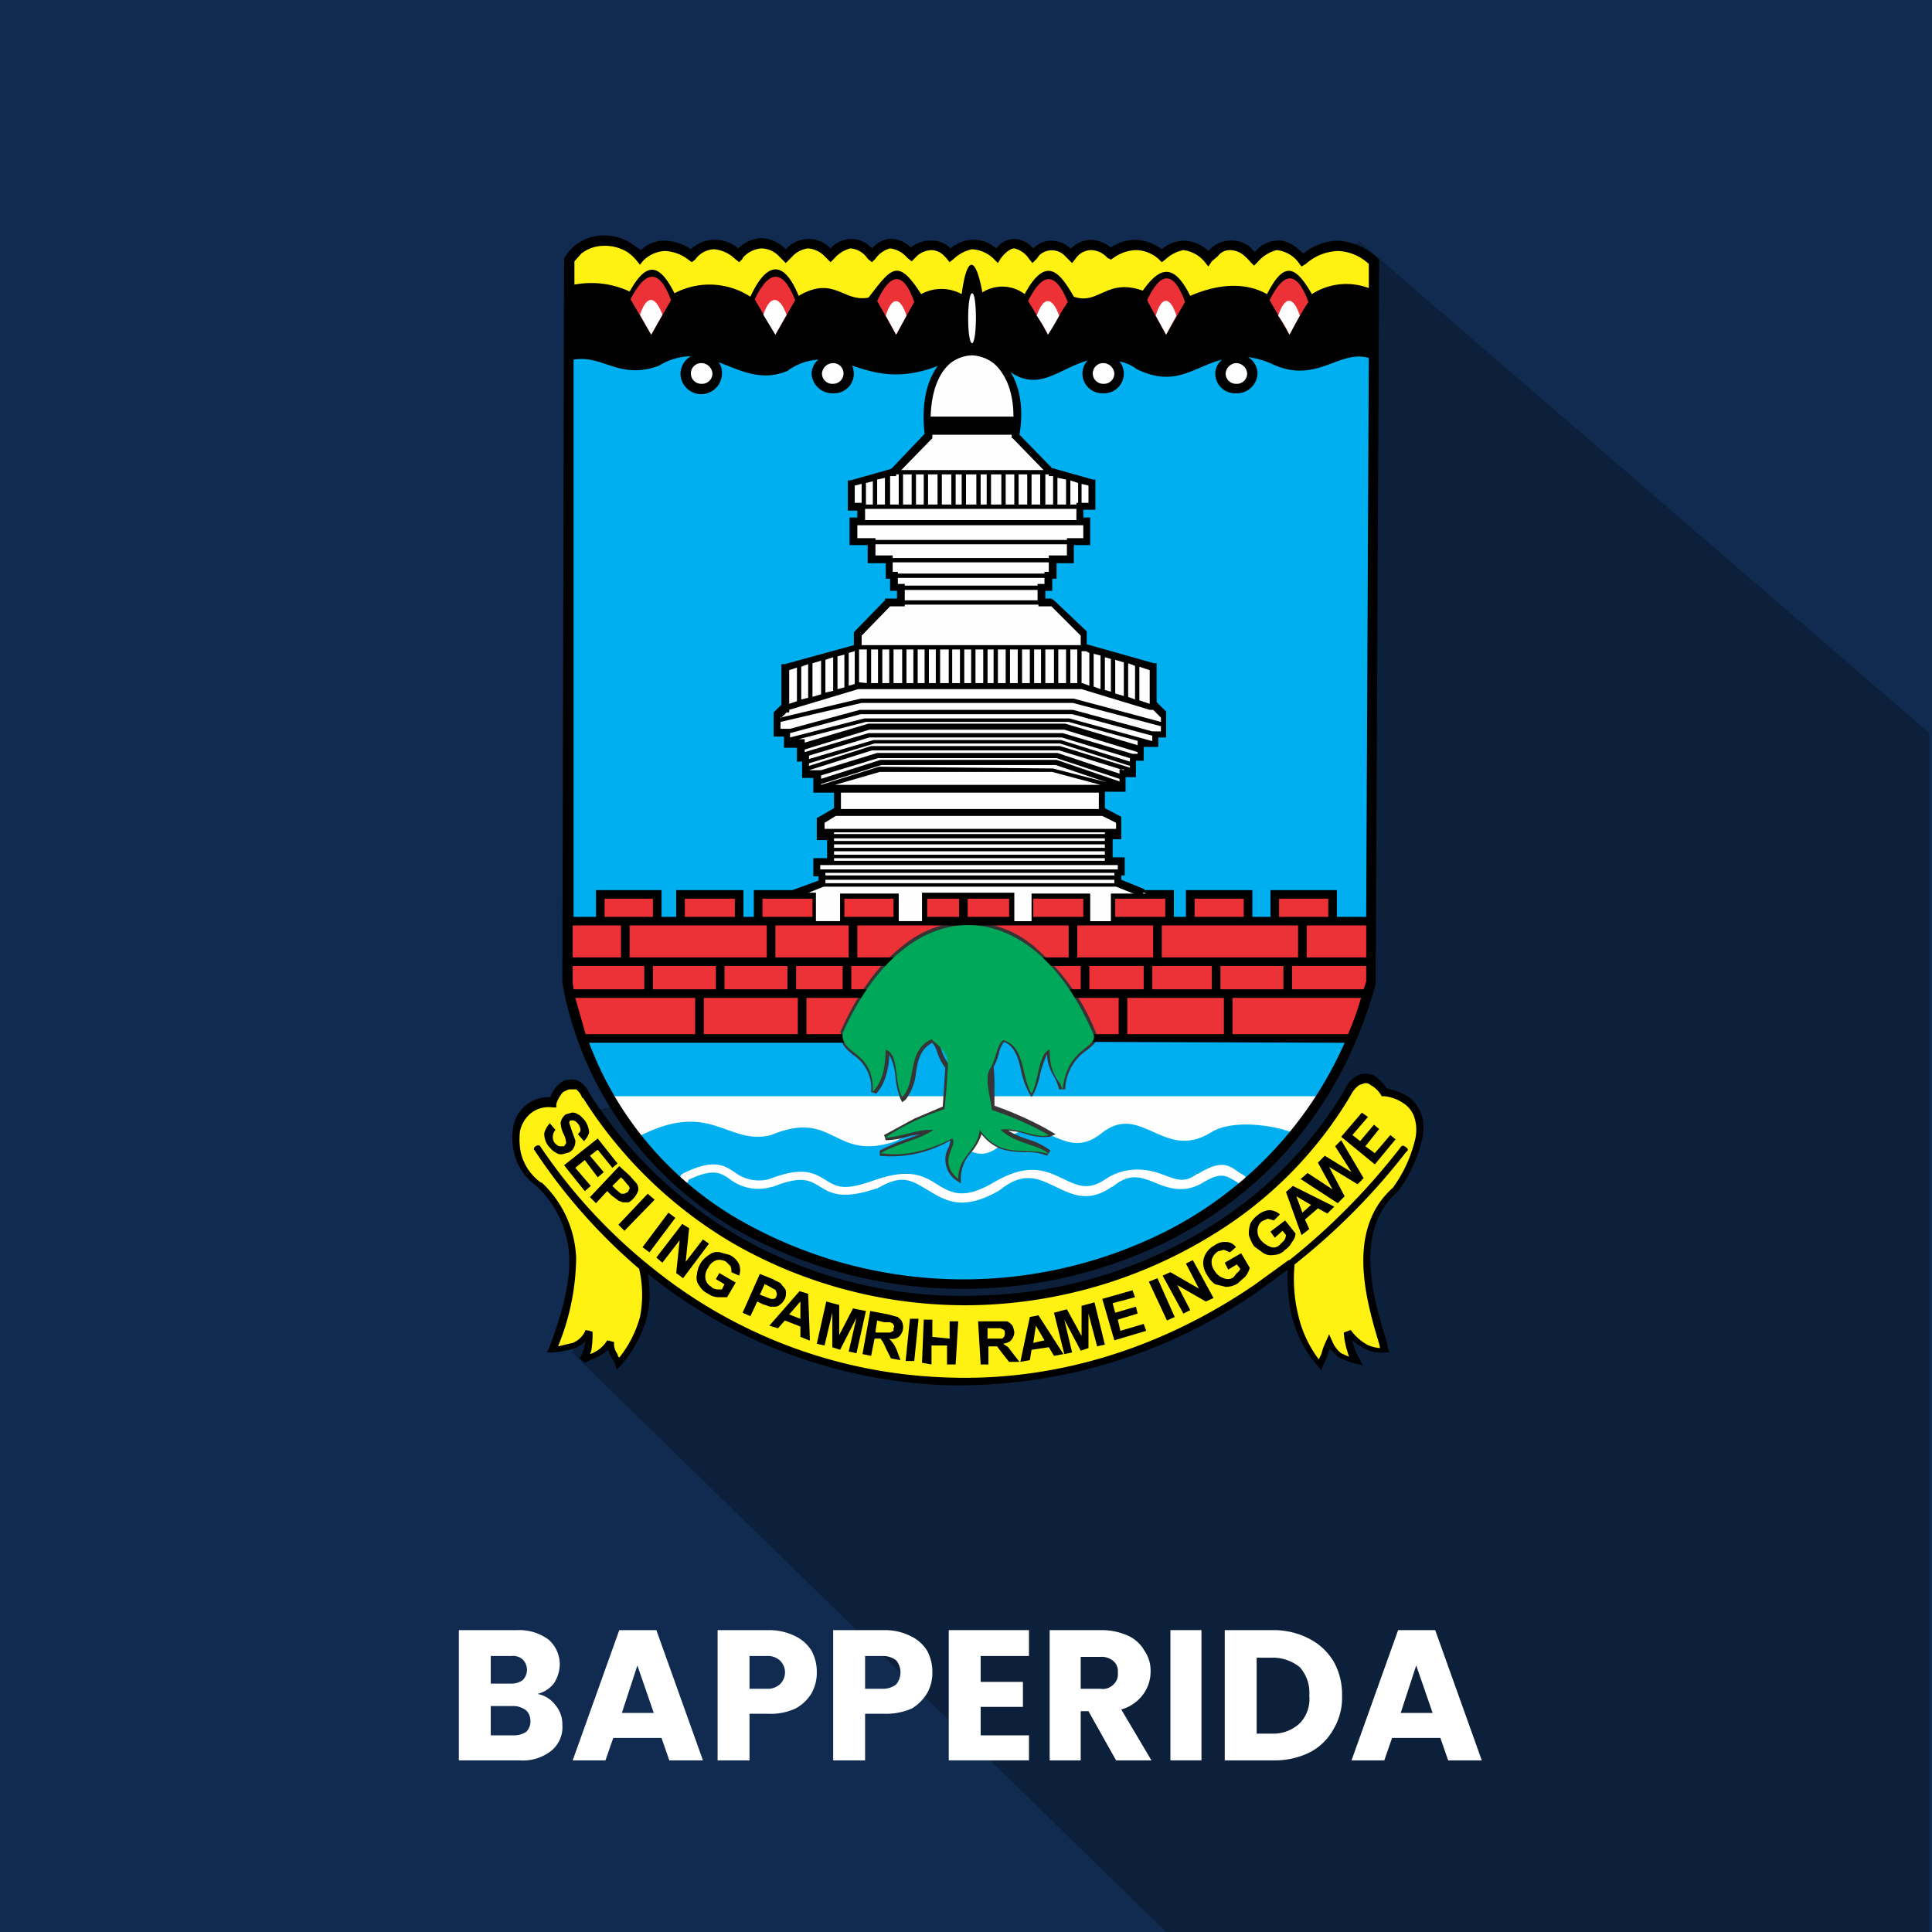
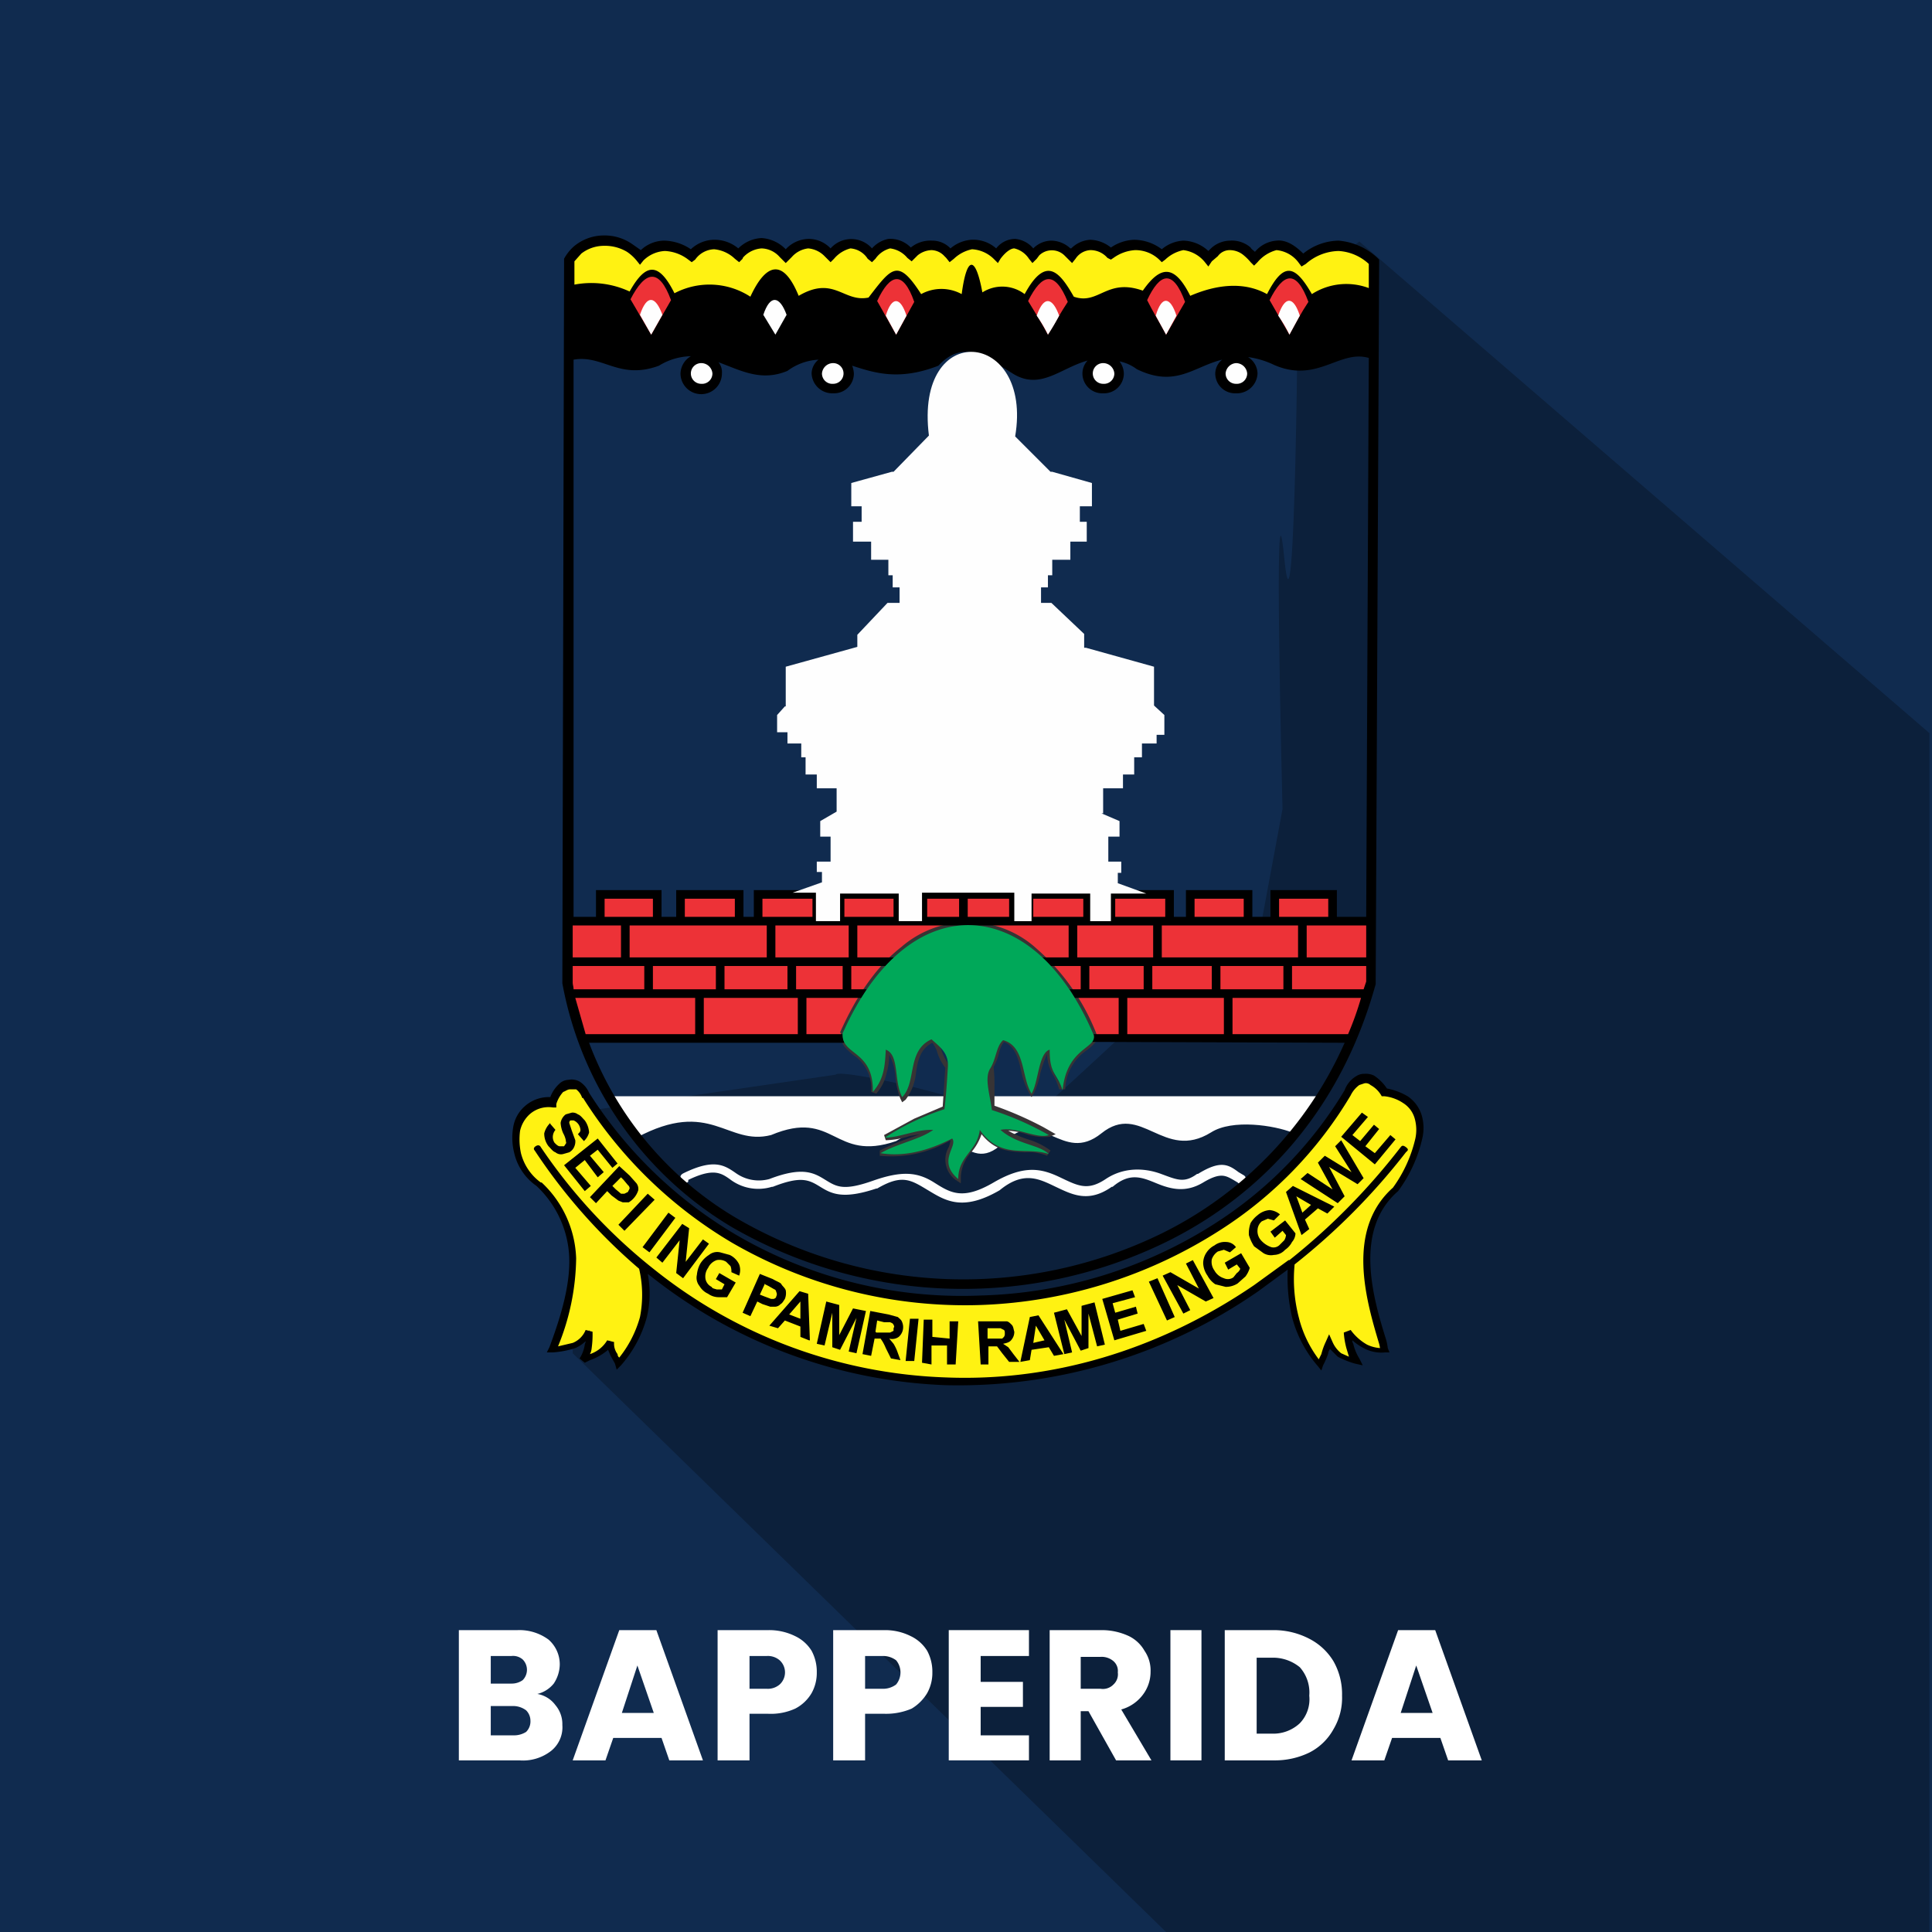
<svg xmlns="http://www.w3.org/2000/svg" id="Layer_1" data-name="Layer 1" viewBox="0 0 224 224">
  <defs>
    <style>.cls-1{fill:#102b4f;}.cls-2{fill-opacity:0.26;}.cls-2,.cls-3,.cls-4,.cls-5,.cls-6,.cls-7,.cls-8,.cls-9{fill-rule:evenodd;}.cls-3{fill:#00afef;}.cls-4{fill:#ed3237;}.cls-5{fill:#fefefe;}.cls-6{fill:#fff212;}.cls-7{fill:#373435;}.cls-9{fill:#00a859;}.cls-10{fill:#fff;}</style>
  </defs>
  <g id="Fix">
    <rect class="cls-1" width="224" height="224" />
  </g>
  <path class="cls-2" d="M157.6,28l66.1,57V224H135.2L66.4,156.9l.3-27.9,30.2-4.4c.3-.9,22,3.9,20.5,6.4S133,117.3,133,117.3l12-3.6,3.7-19.9s-1.1-42.4.2-29.1,1.6-32.1,1.6-32.1v1.2l7.1-5.8Z" />
-   <path class="cls-3" d="M66,40.3l-.2,73.6c8.1,44.7,79.8,48.6,93.2,0l.3-73.6Z" />
  <path class="cls-4" d="M147.7,103.6h6.8v3.2H159a26.5,26.5,0,0,1-2.3,13.6l-89.2-.2a31.5,31.5,0,0,1-1.7-13.4h3.8v-3.1h6.7v3.1h2.5v-3.2h6.8v3.2h2.3v-3.2h6.8v3.2h2.7v-3.2h6.7v3.2h2.8v-3.2h10.5v3.2h2.1v-3.2h6.9v3.2h2.4v-3.2h6.8v3.2H138v-3.2h6.8v3.2h2.9Z" />
  <path class="cls-5" d="M70.6,127.1h82.6l-3.4,4.2c-2-.8-6.9-1.6-9.4,0-5.5,3.4-8.1-3.6-12.7.1s-6.9-3.3-11.4,1.1-5.9-4.4-12.4-.2c-7.3,2.5-7.1-3.8-14.5-.7-5.1,1.3-7-4.3-15.6.3Z" />
  <path class="cls-6" d="M159.3,30.4c-2.8-2.5-5.7-2.4-8.3-.3-2.3-2.5-3.8-1.9-5.6-.1-1.8-2.1-3.7-2-5.3,0-2.1-2.3-3.8-1.7-5.4-.3a4.3,4.3,0,0,0-5.9-.3c-1.5-1.3-3.1-1.5-4.6.2-1.5-1.6-3.1-1.7-4.5,0-1.4-1.7-2.7-1.8-4.1,0-2.2-1.9-3.8-1.5-5.4,0a3,3,0,0,0-4.6-.1c-2-1.9-3.2-1.4-4.5.1-1.8-2-3.4-1.6-4.8,0-1.8-1.9-3.5-1.7-5.2.1-1.8-1.9-3.7-2.1-5.5-.1-2-1.7-3.9-1.7-5.5.1-2.2-1.7-4.2-1.5-5.9.1a5.1,5.1,0,0,0-8.2.4v5.6h93.3Z" />
  <path class="cls-5" d="M79.8,137c-.2.2-.5.3-.8-.2s.1-.7.3-.8c3.5-1.7,4.7-.9,6,0a4.6,4.6,0,0,0,3.9.7c3.9-1.5,5.2-.7,6.5.1s2.1,1.3,5.5.1,5.2-1,7.1.2,3.3,2.1,6.9,0,5.6-1.6,7.7-.6,3.2,1.6,5.3.2,4.5-1.3,6.4-.6,2.7,1.1,4.2,0h.1c2.6-1.6,3.5-1.1,4.7-.2l.5.3c.2.1.5.3.2.8s-.6.3-.8.1l-.5-.3c-.9-.5-1.5-.9-3.5.3s-3.7.8-5.4.1-3.1-1.3-5.1.4h-.1c-2.7,1.9-4.6.9-6.5,0s-3.7-1.9-6.5.4h0c-4.3,2.5-6.3,1.2-8.3,0s-3-1.9-5.9-.2h-.1c-3.9,1.3-5.2.6-6.5-.2s-2.2-1.3-5.5,0h-.1a5.4,5.4,0,0,1-4.9-.9c-1-.7-1.9-1.3-4.8.1Zm9.8.8Zm0,0Z" />
  <path class="cls-7" d="M97.4,119.7c2-4.5,4.4-7.8,7.1-9.9a11.8,11.8,0,0,1,15.7.2,25.4,25.4,0,0,1,6.9,9.8h0c.3.9-.3,1.3-1,1.9a5.7,5.7,0,0,0-2.6,4.6h-.7a7.7,7.7,0,0,0-.6-1.5,5,5,0,0,1-.8-2.6,14.9,14.9,0,0,0-.8,2.3,9.5,9.5,0,0,1-.7,2.2l-.3.5-.3-.5a9.2,9.2,0,0,1-.9-2.5c-.3-1.4-.7-2.9-2-3.4a3.5,3.5,0,0,0-.6,1.4,6.7,6.7,0,0,1-.6,1.5,19.3,19.3,0,0,1,.1,2.4v2.1a41.1,41.1,0,0,1,5.7,2.5l.7.4.7.4-.7.3a6.6,6.6,0,0,1-2.7-.3,7.8,7.8,0,0,0-2.1-.4,11.9,11.9,0,0,0,2.6,1.1,8.2,8.2,0,0,1,2.3,1.2l-.4.6a5.7,5.7,0,0,0-2.6-.4c-1.7-.1-3.4-.1-5-2.1a6.1,6.1,0,0,1-1.2,2.1,4.5,4.5,0,0,0-1.2,2.9v.7l-.6-.4a2.9,2.9,0,0,1-.8-3.8,3.1,3.1,0,0,0,.2-.8A13.5,13.5,0,0,1,102,134v-.6a27.1,27.1,0,0,1,3-1.3l1.7-.6-1.2.2a9.7,9.7,0,0,1-2.8.5l-.2-.6,3.5-1.9h0l3.3-1.4.3-4.5a5.6,5.6,0,0,1-.9-1.7,3.4,3.4,0,0,0-.6-1.2c-1.4.7-1.7,2.1-1.9,3.5a6.1,6.1,0,0,1-1.2,3.1l-.4.3-.2-.4a9.4,9.4,0,0,1-.6-2.8,6.3,6.3,0,0,0-.7-2.3,7.6,7.6,0,0,1-.3,2.1,5.4,5.4,0,0,1-1.2,2.4l-.6-.2a4.6,4.6,0,0,0-2.1-4.3c-.8-.7-1.5-1.2-1.4-2.5Zm7.5-9.4a26.7,26.7,0,0,0-6.9,9.6c0,.9.6,1.3,1.2,1.9a4.7,4.7,0,0,1,2.3,3.8,3.5,3.5,0,0,0,.6-1.4,10.1,10.1,0,0,0,.3-2.5v-.5l.5.2c1.1.4,1.2,1.7,1.4,3.1a15.5,15.5,0,0,0,.4,2.1,5.6,5.6,0,0,0,.7-2.3c.3-1.6.7-3.3,2.5-4.1h.3a3.8,3.8,0,0,1,1,1.7,5.3,5.3,0,0,0,.9,1.6v.2l-.3,4.9v.2h-.3a24.4,24.4,0,0,0-3.4,1.4h0l-2,1,1-.2a15.7,15.7,0,0,1,3-.5l.2.6a10,10,0,0,1-3.3,1.5l-1.9.8a14.6,14.6,0,0,0,7.1-1.8h.2l.2.2c.4.4.2,1-.1,1.6a2.5,2.5,0,0,0,.2,2.6,5.8,5.8,0,0,1,1.3-2.6,5.8,5.8,0,0,0,1.2-2.5h.6c1.5,2.2,3.3,2.3,5,2.3h.7l-.4-.2a9.8,9.8,0,0,1-3.5-1.8l-.5-.4.7-.2a11.7,11.7,0,0,1,3.2.4l1.1.3a25,25,0,0,0-5.3-2.3h-.2v-.2a20.9,20.9,0,0,1-.1-2.4,19.3,19.3,0,0,0-.1-2.4v-.2a6.6,6.6,0,0,0,.5-1.5,3.5,3.5,0,0,1,1-1.8h.3c1.8.5,2.2,2.2,2.7,3.9a7.8,7.8,0,0,0,.5,1.8,15.5,15.5,0,0,0,.4-1.5c.3-1.4.7-2.8,1.7-3.1h.4v.4a4.3,4.3,0,0,0,.6,3l.3.5a6.4,6.4,0,0,1,2.7-4c.5-.4.9-.7.8-1.1a25.1,25.1,0,0,0-6.7-9.6,12,12,0,0,0-7.4-2.9A12.6,12.6,0,0,0,104.9,110.3Z" />
  <path class="cls-6" d="M149.7,146.3c-24,19-54.1,17.8-75.2.3.9,4.5.3,7.7-2.8,11.4-.4-1.1-.9-1.3-1-2.6-.6,1.2-1.2,1.3-3.1,2.3a5.4,5.4,0,0,0,.7-3.5c-.8,1.8-2.5,2-4.2,2.2,3-8.1,3.6-13.9-1.6-19.2-3.5-2.1-4.2-9.7,1.6-9.6.5-2.1,2.9-2.9,3.8-.7,22.2,34.1,70.8,29.4,88.3-.3,1.2-2.3,2.9-2.3,4.3,0,5.4.9,5.1,5.6,1.3,11.3-5.7,5-2.6,13.9-1.3,18.6-1.6.3-3-.6-4.3-2.1a8.1,8.1,0,0,0,1,3.5c-1.6-.5-2.5-.9-3.1-2.3-.4,1-.6,1.8-1,2.7C150.8,155.7,149.2,151.6,149.7,146.3Z" />
  <path class="cls-8" d="M62,133.4c-.1-.1-.2-.3.1-.5s.5-.1.6.1A62.8,62.8,0,0,0,76,147.3a57.2,57.2,0,0,0,33.6,12.4c12.1.5,24.5-3,35.8-10.7l4-2.9h.1a76.4,76.4,0,0,0,12.9-13.1c.1-.1.2-.3.6,0s.2.4,0,.6a75.6,75.6,0,0,1-12.9,13,17.6,17.6,0,0,0,.5,6.2,13.4,13.4,0,0,0,2.3,4.8l.3-.6a7.8,7.8,0,0,1,.5-1.4l.4-.9.4.9a3.4,3.4,0,0,0,1,1.3l.9.4-.3-1a9.7,9.7,0,0,1-.3-1.8l.8-.3a6,6,0,0,0,1.9,1.7,4.2,4.2,0,0,0,1.5.4,4.3,4.3,0,0,0-.1-.5c-1.5-5-3.9-13.2,1.6-18.1a15.7,15.7,0,0,0,2.6-5.7,4.8,4.8,0,0,0-.1-2.4,3.1,3.1,0,0,0-1.3-1.7,4.8,4.8,0,0,0-2.2-.8h-.3a3.2,3.2,0,0,0-1.3-1.3.8.8,0,0,0-.7-.2l-.6.2a3.2,3.2,0,0,0-1,1.2h0a47,47,0,0,1-15.1,15.6,54.9,54.9,0,0,1-27.7,8.7,54,54,0,0,1-28.9-7.2,51.2,51.2,0,0,1-17.3-16.8h-.1a2,2,0,0,0-.7-1h-.7c-.3,0-.5.2-.8.3a3.7,3.7,0,0,0-.8,1.4v.4h-.4a3.3,3.3,0,0,0-2.7.8,3.7,3.7,0,0,0-1.1,1.9,7.7,7.7,0,0,0,.1,2.6,6,6,0,0,0,2.3,3.4h.1a12.6,12.6,0,0,1,4,8.8,27.7,27.7,0,0,1-2.1,10.2l1.7-.4a2.7,2.7,0,0,0,1.5-1.5l.8.2a11.5,11.5,0,0,1-.1,1.9,1.9,1.9,0,0,1-.2.7,3.7,3.7,0,0,0,2-1.6l.8.2a2,2,0,0,0,.4,1.4.5.5,0,0,0,.2.4,13.1,13.1,0,0,0,2.4-4.7,13.3,13.3,0,0,0-.1-5.6A65.5,65.5,0,0,1,62,133.4Zm87.3,13.8-3.4,2.5a60.9,60.9,0,0,1-36.3,10.9A58.6,58.6,0,0,1,75.5,148l-.4-.3a11.9,11.9,0,0,1-.1,5,14,14,0,0,1-3,5.6l-.5.5-.2-.7-.5-.9-.3-.7a6.4,6.4,0,0,1-2.1,1.2l-.6.3-.6-.5a4,4,0,0,0,.6-1.6c0-.1.1-.2.1-.4a4.2,4.2,0,0,1-1.2.8,10.9,10.9,0,0,1-2.6.5h-.7l.3-.6c1.5-4,2.4-7.4,2.3-10.4a12,12,0,0,0-3.8-8.3,6.4,6.4,0,0,1-2.6-3.9,7.2,7.2,0,0,1-.1-2.9,4.1,4.1,0,0,1,1.3-2.4,4.2,4.2,0,0,1,3-1.1,4,4,0,0,1,1-1.5,1.6,1.6,0,0,1,1.1-.5,1.9,1.9,0,0,1,1.3.2,2.9,2.9,0,0,1,1.1,1.3,50.6,50.6,0,0,0,17.1,16.5,51.9,51.9,0,0,0,28.4,7,52.9,52.9,0,0,0,27.3-8.5,47.1,47.1,0,0,0,14.8-15.3h0a3.1,3.1,0,0,1,1.3-1.6,1.7,1.7,0,0,1,1-.3,2.2,2.2,0,0,1,1.1.2,5.3,5.3,0,0,1,1.5,1.5,7.5,7.5,0,0,1,2.4.9,4.1,4.1,0,0,1,1.6,2.1,5.2,5.2,0,0,1,.1,2.8,16.3,16.3,0,0,1-2.8,6.1h0c-5.2,4.5-2.9,12.4-1.4,17.2a5.8,5.8,0,0,1,.2,1l.2.5h-.5a4.3,4.3,0,0,1-2.5-.5,6,6,0,0,1-1.3-.9.6.6,0,0,0,.1.4,5.6,5.6,0,0,0,.7,1.7l.4.8-.9-.2a10.3,10.3,0,0,1-2-.8l-.9-.9c-.1.2-.2.3-.2.5a8.4,8.4,0,0,1-.6,1.4l-.2.6-.4-.5a14.1,14.1,0,0,1-3-5.7A20.5,20.5,0,0,1,149.3,147.2Z" />
  <path class="cls-8" d="M63.8,130.3l.6.7a1.3,1.3,0,0,0-.3.7,1.2,1.2,0,0,0,.2.8c.2.2.4.4.6.4h.5l.2-.3c.1-.1,0-.2,0-.4a2.7,2.7,0,0,0-.3-.8,3.5,3.5,0,0,1-.3-1.2,1.5,1.5,0,0,1,.6-1l.7-.2a1,1,0,0,1,.7.2c.3.1.5.4.8.7a2.7,2.7,0,0,1,.5,1.4,2.1,2.1,0,0,1-.6,1l-.7-.8c.2-.2.3-.3.3-.5a1.4,1.4,0,0,0-.2-.6,1.3,1.3,0,0,0-.6-.5h-.3c-.1,0-.2.1-.2.3l.3.9.4,1.1a1.5,1.5,0,0,1-.1.7,1.3,1.3,0,0,1-.6.7l-.7.2a1,1,0,0,1-.9-.2c-.3-.1-.5-.4-.8-.7a2.4,2.4,0,0,1-.5-1.5,2.5,2.5,0,0,1,.7-1.2Zm1.6,4.8,2.4,3,.7-.6-1.8-2.1,1.1-.9,1.5,2,.7-.6L68.4,134l.9-.7,1.7,2.1.6-.5L69.3,132l-3.9,3.1Zm3,3.7,3.4-3.6,1.2,1.1.8.9a1.1,1.1,0,0,1,.2.8,2.5,2.5,0,0,1-1.1,1.4h-.7l-.5-.2-.8-.6-.5-.5-1.3,1.4-.7-.7Zm3.6-2.3.3.3.5.6a.5.5,0,0,1,.2.4l-.2.4-.4.2H72l-.6-.5-.4-.4,1-1Zm-.3,5.5.7.7,3.5-3.6-.8-.7L71.7,142Zm2.8,2.6,3-4,.8.6-3,4-.8-.6Zm1.6,1.2.7.6,2-2.6-.4,3.8.8.6,3-4-.7-.5-2,2.6.4-3.9-.8-.5-3,3.9Zm6.9,2.5.4-.7,1.9,1.1-1,1.7h-1a2.1,2.1,0,0,1-1.2-.4,2.2,2.2,0,0,1-1-.9,1.5,1.5,0,0,1-.3-1.3,3.3,3.3,0,0,1,.4-1.3,3.2,3.2,0,0,1,1-1,1.5,1.5,0,0,1,1.3-.3l1.1.3a2.3,2.3,0,0,1,1.1,1.1,1.9,1.9,0,0,1,0,1.3l-.9-.4a1.7,1.7,0,0,0-.1-.7l-.5-.5a1.5,1.5,0,0,0-1.1-.2,1.7,1.7,0,0,0-1,.9,1.7,1.7,0,0,0-.3,1.3,1.3,1.3,0,0,0,.7.9c.1.2.3.2.6.3h.6l.3-.6-1-.6Zm3.1,3.9,2-4.5,1.5.6c.5.3.9.4,1,.6s.4.4.5.7a1.8,1.8,0,0,1-.1,1c-.2.3-.3.5-.5.6a.9.9,0,0,1-.6.3h-.6l-.9-.3-.6-.3-.8,1.7-.9-.4Zm2.6-3.4-.6,1.3.5.2.8.3h.3q.3-.1.3-.3a.5.5,0,0,0,0-.5c0-.1-.1-.3-.2-.3l-.7-.4-.4-.2Zm5.2,6.6-.2-5.4-1-.3-3.5,4,1,.3.8-.9,1.8.7V155l1,.4Zm-1.1-2.5-1.3-.5,1.3-1.5v2Zm1.9,2.9,1.1-4.9,1.5.4v3.5l1.6-3.1,1.5.3-1.1,4.9-.9-.2.9-3.9-1.9,3.7-.9-.3v-4l-.9,3.8-.9-.2ZM100,157l1,.2.4-2h.7l.2.3a5.6,5.6,0,0,1,.4.8l.6,1.2,1.1.2-.4-1.1a5.6,5.6,0,0,0-.4-.8l-.5-.6a1.3,1.3,0,0,0,1.1-.2,1.5,1.5,0,0,0,.4-1.7c-.1-.3-.3-.4-.5-.6l-1.1-.3-2.1-.4L100,157Zm1.5-2.6.2-1.3.8.2h.7c.2.1.3.1.4.3s.1.2,0,.4v.3l-.4.2h-1.6Zm3.5,3.4.5-4.9h1l-.5,4.9Zm1.9.2.2-5h1V155l2,.2v-2h1l-.3,5h-1V156H108v2.2Zm6.8.2-.3-5h3.3c.2,0,.4.2.6.4s.2.5.3.8a1.4,1.4,0,0,1-.3.9c-.2.3-.5.4-1,.5l.6.4.6.8.7.9H117l-.8-1-.6-.8h-1v2.1Zm.8-3h1.7l.2-.2a.6.6,0,0,0,.1-.4c0-.2,0-.3-.1-.4l-.4-.2h-1.5v1.2Zm8.8,1.8-1.1.2-.6-1-2,.3-.2,1.2-1.1.2,1.1-5.2,1-.2,2.9,4.5Zm-2.2-1.6-1-1.7-.3,2,1.3-.3Zm2.3,1.6.9-.2-.9-3.8,1.9,3.6.9-.3v-4l1,3.8.9-.2-1.2-4.9-1.5.4v3.5l-1.7-3.1-1.5.4,1.2,4.8Zm5.8-1.6-1.4-4.8,3.5-1,.3.8-2.6.7.3,1.1,2.4-.7.2.8-2.3.7.3,1.3,2.7-.8.3.8-3.7,1.1Zm6.1-2.3-2.1-4.5,1-.4,2,4.5-.9.4Zm1.9-.8.8-.4-1.5-2.9,3.3,1.9.9-.4-2.4-4.4-.8.4,1.5,2.9-3.3-1.9-.9.4,2.4,4.4Zm5.2-5.1-.4-.8,1.9-1.1,1,1.7a3.1,3.1,0,0,1-.5,1l-.9.8a2.5,2.5,0,0,1-1.4.4l-1.2-.3a2.8,2.8,0,0,1-.9-1,2.7,2.7,0,0,1-.5-1.4,2.2,2.2,0,0,1,.4-1.3,2.4,2.4,0,0,1,.9-.8,2,2,0,0,1,1.4-.4,1.4,1.4,0,0,1,1.1.6l-.7.6-.7-.3-.7.2a1.8,1.8,0,0,0-.7.9,1.7,1.7,0,0,0,.3,1.3,1.9,1.9,0,0,0,1.1.9,1.1,1.1,0,0,0,1.1-.1l.4-.5a1,1,0,0,0,.4-.5l-.4-.5-1,.6Zm5.4-3.7.9-.8.4.5a1.4,1.4,0,0,1-.2.6l-.5.5a1,1,0,0,1-1,.3,2.8,2.8,0,0,1-1.2-.8,1.6,1.6,0,0,1-.4-1.2,1.4,1.4,0,0,1,.5-1l.7-.3.7.2.7-.7a2.1,2.1,0,0,0-1.2-.5,2.4,2.4,0,0,0-1.4.6,3.2,3.2,0,0,0-.8.9,3.4,3.4,0,0,0-.2,1.4,4.9,4.9,0,0,0,.6,1.3l1.1.8a1.7,1.7,0,0,0,1.2.2,1.8,1.8,0,0,0,1.3-.6,2.4,2.4,0,0,0,.8-.9,1.6,1.6,0,0,0,.4-1l-1.2-1.5-1.7,1.3.5.7Zm6.9-3.6-.8.8-1.1-.6-1.5,1.3.5,1.1-.9.7-1.8-5,.8-.7,4.8,2.4Zm-2.7-.2-1.7-1,.7,1.9,1-.9Zm3.1-.2.8-.8-1.8-3.4,3.3,2,.7-.7-2.6-4.4-.7.7,1.9,3-3.1-1.9-.8.8,1.7,3.1-2.9-1.9-.8.7,4.3,2.8Zm4.3-4.5-3.9-3.2,2.4-2.8.7.5-1.8,2.1.9.7,1.6-1.9.6.5-1.6,2,1.1.8,1.8-2.1.6.5Z" />
  <path class="cls-8" d="M158.7,30.6a5.6,5.6,0,0,0-3.5-1.5,5.9,5.9,0,0,0-3.8,1.5l-.5.3-.3-.4A3.6,3.6,0,0,0,148,29a4.3,4.3,0,0,0-2.2,1.4l-.4.4-.4-.4a6,6,0,0,0-.8-.8,2.5,2.5,0,0,0-1.6-.6,1.7,1.7,0,0,0-1.4.7l-.7.6-.4.6-.4-.5a3.8,3.8,0,0,0-2.5-1.4,4.3,4.3,0,0,0-2.1,1.1l-.4.3-.3-.3a4,4,0,0,0-2.8-1.1,4.8,4.8,0,0,0-2.5.9l-.3.2-.4-.2a2.6,2.6,0,0,0-2-.9,2.2,2.2,0,0,0-1.7,1l-.4.5-.5-.5-.4-.4h0a2.1,2.1,0,0,0-2.9,0h0l-.3.4-.5.5-.4-.5a2.8,2.8,0,0,0-1.7-1.2c-.4,0-1,.4-1.6,1.2l-.3.5-.5-.5a3.9,3.9,0,0,0-2.5-1.1,4.3,4.3,0,0,0-2.1,1.1l-.5.4-.4-.5-.2-.2A2.1,2.1,0,0,0,108,29a2.7,2.7,0,0,0-1.6.6l-.3.3-.4.4-.5-.4a3.1,3.1,0,0,0-2-1.1,3,3,0,0,0-1.7,1.2l-.4.4-.5-.4a2.6,2.6,0,0,0-2-1.2A3.7,3.7,0,0,0,96.7,30l-.4.4-.4-.4-.3-.3a3,3,0,0,0-1.9-.9,3,3,0,0,0-1.9,1l-.3.3-.4.4-.4-.4-.3-.3a2.9,2.9,0,0,0-2.1-1,3.2,3.2,0,0,0-2,.9c-.1.1-.2.2-.2.3l-.4.4-.5-.4a4,4,0,0,0-2.4-1.1,2.8,2.8,0,0,0-2.2,1.2l-.4.3-.4-.3a4.8,4.8,0,0,0-2.7-1,3.8,3.8,0,0,0-2.5,1.1l-.4.5-.4-.5a5.2,5.2,0,0,0-1.1-1,5,5,0,0,0-2.7-.7,4.3,4.3,0,0,0-2.6.9l-.8.9V33a10.5,10.5,0,0,1,6.4.8c1.9-3.4,3.4-3.4,5.2.2a8.7,8.7,0,0,1,8.8.4c1.8-3.9,3.8-4.5,5.6-.1,4.1-2.4,5.2.8,8.1.2,2.7-3.5,3.4-4.6,6.1-.4a4.9,4.9,0,0,1,4.7,0c.6-4.5,1.6-4.5,2.4-.2a4.3,4.3,0,0,1,4.9.2c2.5-4.6,4.1-2.5,5.7.3,2.9,1,3.8-2.2,8-.7,2.1-3,3.7-3,5.5.6,3-1.3,6.2-1.7,8.9-.2,1.9-3.7,3.2-3.5,5.2,0a7.4,7.4,0,0,1,6.6-.7V30.6Zm-15.8,85.1v4.2h13.4a35.2,35.2,0,0,0,1.5-4.2Zm13,5.2A44.8,44.8,0,0,1,134.7,143a52.3,52.3,0,0,1-49.2-1.7,39.8,39.8,0,0,1-17.2-20.4H97.9a3,3,0,0,1-.2-1H93.5v-4.2h6.4l.6-1H98.7V112h4a9.4,9.4,0,0,1,1-1H99.4v-3.7h24.5V111h-3.1a9.4,9.4,0,0,1,1,1h3.5v2.7H124l.6,1h5.1v4.2h-2.9a1,1,0,0,1-.2.9Zm-88-1H80.6v-4.2H66.7l1.2,4.2Zm-1.4-5.2h8.2V112H66.4v1.9c0,.3.1.5.1.8Zm-.1-3.7H72v-3.7H66.4V111Zm0-4.7h2.7v-3.1h7.6v3.1h1.7v-3.1h7.8v3.1h1.2v-3.1h7.7v3.1h1.8v-3.1h7.7v3.1h1.9v-3.1H118v3.1h.9v-3.1h7.7v3.1h1.7v-3.1h7.8v3.1h1.4v-3.1h7.7v3.1h2.1v-3.1H155v3.1h3.4l.3-64.8c-3.4-1-6,3-11,.8a10,10,0,0,0-3-.9,2.3,2.3,0,0,1,1.1,1.9,2.4,2.4,0,0,1-2.5,2.3,2.3,2.3,0,0,1-2.4-2.3,2.1,2.1,0,0,1,.8-1.6c-3.3.8-5.4,3.3-9.9,1.1a5,5,0,0,0-2-.9,2.4,2.4,0,0,1,.5,1.4,2.3,2.3,0,0,1-2.4,2.3,2.3,2.3,0,0,1-2.4-2.3,2.2,2.2,0,0,1,.6-1.5c-3.2.9-5.5,3.5-8.7,1.5s-5.7-4-8.6-.9c-4.6,1.8-7.5.8-10,0a2.9,2.9,0,0,1,.2.9,2.3,2.3,0,0,1-2.4,2.3,2.4,2.4,0,0,1-2.5-2.3,2.1,2.1,0,0,1,.8-1.6A6.6,6.6,0,0,0,91.3,43c-3.1,1.3-5.5-.1-8-1a1.8,1.8,0,0,1,.4,1.3,2.4,2.4,0,0,1-4.8,0,2.4,2.4,0,0,1,1.2-2,7.3,7.3,0,0,0-3.7,1.1c-4.6,1.7-6.5-1.3-9.9-.7v64.6Zm92,1h-6.9V111h6.9v-3.7Zm0,4.7h-8.6v2.7h8.3l.3-.9V112Zm-23.7-4.7V111h15.8v-3.7Zm-1,3.7v-3.7h-8.8V111Zm-.1,1v2.7h6.9V112Zm-1,2.7V112h-6.3v2.7Zm8.9-2.7v2.7h7.3V112Zm.4,7.9v-4.2H130.7v4.2Zm2.3-13.6h-5.7v-2.1h5.7v2.1Zm9.8,0h-5.7v-2.1H154v2.1Zm-18.9,0h-5.8v-2.1h5.8v2.1Zm-27.6,0v-2.1h3.7v2.1Zm4.7,0v-2.1H117v2.1Zm7.6,0v-2.1h5.8v2.1Zm-16.2,0H97.9v-2.1h5.7v2.1Zm-15.2,0v-2.1h5.8v2.1Zm10,1H89.9V111h8.5v-3.7Zm-.7,4.7H92.3v2.7h5.4V112Zm-6.4,0H84v2.7h7.3V112Zm1.2,3.7H81.6v4.2H92.5v-4.2Zm-16.8-1H83V112H75.7v2.7ZM73,111H88.9v-3.7H73V111Zm12.2-4.7H79.4v-2.1h5.8v2.1Zm-15.1,0v-2.1h5.6v2.1Zm85.1-78.4a7.5,7.5,0,0,1,4.5,2l.2.2v.3l-.4,83.5v.2c-4,14.5-13.1,24.4-24.3,29.9a53.7,53.7,0,0,1-50.3-1.7A41.6,41.6,0,0,1,65.2,114h0l.2-83.7v-.3a5.3,5.3,0,0,1,1.1-1.4A5.4,5.4,0,0,1,70,27.3a5.6,5.6,0,0,1,3.3,1l1,.7A4,4,0,0,1,77,27.9a5.7,5.7,0,0,1,3.1,1,4,4,0,0,1,2.6-1.1,4.3,4.3,0,0,1,2.9,1,4.1,4.1,0,0,1,2.7-1.2,4.3,4.3,0,0,1,2.8,1.3,3.7,3.7,0,0,1,2.6-1.2,3.5,3.5,0,0,1,2.6,1.1,3.2,3.2,0,0,1,4.8,0,3.4,3.4,0,0,1,1.9-1.1,3.3,3.3,0,0,1,2.6,1h0a3.6,3.6,0,0,1,2.5-.8,2.9,2.9,0,0,1,2.1.9,4.2,4.2,0,0,1,2.4-1,4,4,0,0,1,2.9,1,2.8,2.8,0,0,1,2.2-1.1,3.1,3.1,0,0,1,2.1,1.1h0a3,3,0,0,1,2.1-.9,3.3,3.3,0,0,1,2.2.9h.1a3.4,3.4,0,0,1,2.2-1,4,4,0,0,1,2.4.9,5.1,5.1,0,0,1,2.7-.9,5.4,5.4,0,0,1,3.2,1.1,4.2,4.2,0,0,1,2.5-1,4.4,4.4,0,0,1,2.9,1.2l.3-.3a3.3,3.3,0,0,1,2.2-.9,3.3,3.3,0,0,1,2.4.8c.1.2.3.3.5.5a3.6,3.6,0,0,1,2.5-1.3c.9-.1,1.9.3,3.1,1.5A6.7,6.7,0,0,1,155.2,27.9Z" />
  <path class="cls-5" d="M103.4,54.7h.2l4.1-4.2c-1.7-13.6,12.1-12.3,10,.1l4.1,4.1h.2l4.6,1.3v2.7h-1.4v1.8h.8v2.3h-1.9v2.1H122v1.8h-.5v1.4h-.8v1.8h1.2l3.8,3.6v1.6h.2l7.9,2.2v4.5h0l1.2,1.1v2.3h-.9v1h-1.7v1.6h-.9v2h-1.3v1.6h-2.3v2.9h-.2l2.1.9V97h-1.3v2.9H130v1.3h-.4v1.2l3.3,1.2h-4.1v3.2h-2.4v-3.2h-6.8v3.2h-2v-3.3H106.9v3.3h-2.7v-3.2H97.4v3.2H94.6v-3.3H91.9l3.4-1.2v-1.2h-.6V99.9h1.6V97H95.1V95.2L97,94.1V91.4H94.7V89.8H93.4v-2h-.5V86.2H91.3V84.9H90.1v-2l.9-1h.1V77.3L99.4,75V73.6l3.5-3.7h1.4V68.1h-.8V66.7h-.5V64.9h-2V62.8H98.9V60.5h1V58.7H98.7V56Z" />
-   <path class="cls-8" d="M103.4,54.3h0l3.8-4c-.5-4.5.7-7.4,2.5-8.9a4.5,4.5,0,0,1,3.1-1,4.6,4.6,0,0,1,3,1.2c1.9,1.5,3.1,4.5,2.4,8.8l3.8,3.9h.1l4.6,1.3h.3v3.5h-1.4V60h.8v3.2h-1.9v2.1h-2v1.8H122v1.4h-.8v.9h.7l.3.2,3.8,3.6v1.5l7.8,2.2h.3v4.5l1.1,1.1v3h-.9v1.1h-1.7v1.6h-.9v1.9h-1.2v1.7h-2.4v1.9l1.9,1h0v2.6H129v2.1h1.4v2.1H130v.5l2.7,1.1-.3.9-3-1.2H95.5L92,104.2l-.4-.9,3.3-1.2v-.5h-.6V99.5h1.6V97.4H94.7V94.8h.1l1.9-1.1V91.9H94.3V90.2H93V88.3h-.6V86.7H90.9V85.4H89.7V82.6l.9-.9V77H91l8-2.2V73.3l3.6-3.7v-.2H104v-.9h-.8V67.1h-.5V65.3h-2.1V63.2H98.5V60h.9v-.8H98.3V55.7h.3l4.6-1.3Zm25.8,48.1V102H95.7v.4ZM95.6,96.1h33.8v-.5h0v-.2l-1.6-.8H96.9l-1.3.8v.2h0v.5Zm33.8.4H96.7v.2h31.4v-.2h1.3Zm-1.3.7H96.7v.3h31.4v-.3Zm0,.7H96.7v.4h31.4v-.4Zm0,.8H96.7v.4h31.4v-.4Zm0,.8H96.7v.3h31.4v-.3Zm0,.8h-33v.5h34.5v-.5h-1.5Zm1.1.9H95.7v.3h33.5v-.3Zm-1.8-9.3H97.5v1.9h29.9V91.9ZM91.6,84.5l8.1-2.2h24.7l9.2,2.5h1v-.6l-10.2-2.7H99.9l-9.4,2.2v.8h1.1Zm42,.8-9.3-2.5H99.8L91.6,85v.5l8.6-2.2H124l9.5,2.6h.1v-.5Zm-1.7.6-8-2.2H100.4l-7.8,2h.7v.4h0l7.4-2.2h22.8l8.4,2.5v-.7Zm0,1.3-8.5-2.6H100.8l-7.5,2.3v.3l7.4-2.2h22.5l8.1,2.4h.6v-.2Zm-.9.7-7.9-2.4H100.8l-7,2.1V88l7.5-2.2H123l8,2.5v-.4Zm0,.9-8.1-2.6H101.4l-7.6,2.3v.3l7.2-2.3h21.9L131,89v-.2Zm-.7.5L122.8,87H101.1l-7.3,2.3h1.4l6.5-2h20.9l7.2,2.4v-.5h.5Zm-.5,1-7.3-2.4H101.8l-6.6,2v.4l6.9-2.2h20.4l7.3,2.5v-.4ZM95.2,91l6.7-2.1h.1l20.1.2h0l6.2,1.6-5.9-2H102.2l-7,2.2V91Zm32.4,0L122,89.5H102L96.8,91ZM90.5,83.2,99.8,81h24.7l10.1,2.7v-.5l-.9-.9h-.4l-7.9-2.4H99.5l-8,2.4v.3h-.3l-.7.7Zm38.8-6.7v3.9l1,.3V76.8l-1-.3Zm-.5,3.7V76.4l-.7-.2V80l.7.2Zm-1.2-.3V76l-.8-.2v3.8l.8.3Zm-1.3-.4V75.7l-.4-.2h-.5v3.7h.1l.8.3Zm5.8-2.2v3.9l1.2.4V77.7l-1.2-.4Zm-.5,3.8V77.2l-.8-.3v3.9l.8.3Zm-13.1-5.8v3.9h.9V75.3Zm-.5,3.9V75.3h-.9v3.9Zm1.9-3.9v3.9h.8V75.3Zm1.3,0v3.9h1V75.3Zm1.5,0v3.9h.9V75.3Zm1.4,0v3.9h.8V75.3Zm-8.4,0v3.9h.9V75.3Zm-.5,3.9V75.3h-.7v3.9Zm-2.1-3.9v3.9h.9V75.3Zm-.5,3.9V75.3h-.8v3.9Zm-2.2-3.9v3.9h.9V75.3Zm-.4,3.9V75.3h-1v3.9Zm-9-3.9v3.9h.8V75.3Zm-.5,3.9V75.3h-.9v3.8Zm1.8-3.9v3.9h.8V75.3Zm1.3,0v3.9h1V75.3Zm1.5,0v3.9h.8V75.3Zm1.3,0v3.9h.8V75.3Zm1.3,0v3.9h.8V75.3ZM91.5,81.6l.9-.3V77.4l-.9.3v3.9Zm1.4-.5.8-.2V77l-.8.3v3.8Zm1.3-.3,1-.3V76.6l-1,.3v3.9Zm1.5-.5.9-.2V76.2l-.9.3v3.8Zm1.4-.4.8-.2V75.9l-.8.2v3.8Zm1.3-.4.7-.2V75.5l-.7.2v3.8Zm1.4-4.7h25.5V73.7l-3.4-3.4h-1.5v-.2H104.9v.2h-1.7l-3.3,3.4v1.1Zm1.7-12.2h22.2v-.2h1.9V60.9H99.4v1.5h2.1v.2Zm22.2.5H101.5v1.3h2v.3h18.1v-.3h2.1V63.1Zm-18.8,6.5h15.4V68.4H104.9v1.2Zm0-1.7h15.4v-.2h.8V67h-17v.7h.8v.2Zm-.8-1.4h17v-.2h.5V65.2H103.5v1.1h.6v.2Zm-3.8-6.2h24.5V59H100.3v1.3Zm.1-1.8h.8V55.8l-.8.2v2.5Zm1.3,0h.9V55.4l-.9.2v2.9Zm1.4,0h1.1V55h-.3v.2h-.7v3.3Zm1.6,0h1V55h-1v3.5Zm1.5,0h.9V55h-.9v3.5Zm1.4,0h1.1V55h-1.1v3.5Zm1.6,0h1.1V55h-1.1v3.5Zm1.6,0h.7V55h-.7v3.5Zm1.2,0h1.2V55H112v3.5Zm1.7,0h.7V55h-.7v3.5Zm1.2,0h1.2V55h-1.2v3.5Zm1.7,0h1V55h-1v3.5Zm1.5,0h1V55h-1v3.5Zm1.5,0h1V55h-1v3.5Zm1.5,0h1V55.2h-.5V55h-.4v3.5Zm1.5,0h1V55.6l-1-.2v3.1Zm1.5,0h.7v-.2h.2V56l-.9-.3v2.8Zm-19.7-4H121l-3.6-3.7h-.1v-.4h-9.2v.4l-3.6,3.7Zm21,1.6v2.2h.8v-2l-.8-.2ZM99.9,58.3V56.1l-.8.2v2Zm8-10h9.6c0-2.9-.9-4.9-2.2-6.1a4.4,4.4,0,0,0-2.6-1,4.3,4.3,0,0,0-2.5.9C108.9,43.2,108,45.2,107.9,48.3Z" />
  <path class="cls-4" d="M75.5,38.8l2.3-4c-1.4-3.8-3-3.4-4.7-.1Z" />
  <path class="cls-5" d="M74.2,36.5c.8-2.4,1.8-2.2,2.6,0l-1.3,2.3Z" />
-   <path class="cls-4" d="M89.9,38.8l2.3-4c-1.5-3.8-3.1-3.4-4.7-.1Z" />
  <path class="cls-5" d="M88.5,36.5c.8-2.4,1.9-2.2,2.7,0l-1.3,2.3Z" />
  <path class="cls-4" d="M103.9,38.8,106,35c-1.3-3.7-2.8-3.3-4.3-.1Z" />
  <path class="cls-5" d="M102.7,36.6c.7-2.3,1.7-2.2,2.4,0l-1.2,2.2Z" />
  <path class="cls-4" d="M121.5,38.8c.8-1.3,1.5-2.6,2.3-3.8-1.5-3.7-3-3.3-4.6-.1C120,36.2,120.8,37.5,121.5,38.8Z" />
  <path class="cls-5" d="M120.2,36.6c.8-2.3,1.8-2.2,2.6,0a25.3,25.3,0,0,1-1.3,2.2A15.9,15.9,0,0,0,120.2,36.6Z" />
  <path class="cls-4" d="M135.2,38.8l2.2-3.8c-1.4-3.8-2.9-3.4-4.4-.2C133.7,36.2,134.5,37.5,135.2,38.8Z" />
  <path class="cls-5" d="M134,36.6c.7-2.4,1.7-2.2,2.4,0l-1.2,2.2Z" />
  <path class="cls-4" d="M149.5,38.8c.7-1.3,1.4-2.6,2.2-3.8-1.4-3.8-2.9-3.4-4.5-.2Z" />
  <path class="cls-5" d="M148.2,36.6c.8-2.4,1.8-2.2,2.5,0l-1.2,2.2A15.9,15.9,0,0,0,148.2,36.6Z" />
  <path class="cls-5" d="M143.3,42.1a1.3,1.3,0,0,1,1.3,1.2,1.2,1.2,0,0,1-1.3,1.2,1.2,1.2,0,0,1-1.2-1.2A1.3,1.3,0,0,1,143.3,42.1Z" />
  <path class="cls-5" d="M127.9,42.1a1.3,1.3,0,0,1,1.3,1.2,1.2,1.2,0,0,1-1.3,1.2,1.2,1.2,0,0,1-1.2-1.2A1.2,1.2,0,0,1,127.9,42.1Z" />
  <path class="cls-5" d="M96.6,42.1a1.2,1.2,0,0,1,1.2,1.2,1.2,1.2,0,0,1-1.2,1.2,1.2,1.2,0,0,1-1.3-1.2A1.3,1.3,0,0,1,96.6,42.1Z" />
  <path class="cls-5" d="M81.3,42.1a1.3,1.3,0,0,1,1.3,1.2,1.2,1.2,0,0,1-1.3,1.2,1.2,1.2,0,0,1-1.2-1.2A1.2,1.2,0,0,1,81.3,42.1Z" />
-   <path class="cls-5" d="M112.7,39.8c-.6-.1-.6-5.7,0-5.8S113.3,39.7,112.7,39.8Z" />
  <path class="cls-9" d="M97.7,119.8c7.6-17.1,22.1-16.4,29.1.2.4,1.6-3.1,1.4-3.6,6.4-.7-2.1-1.5-1.8-1.5-4.7-1.3.4-1.3,3.8-2.1,5.1-1.2-1.9-.7-5.5-3.3-6.2-.8.7-.8,2.2-1.5,3.3s0,3.1.2,4.8a34.9,34.9,0,0,1,6.6,2.9c-1.3.5-3.8-1-5.6-.6,1.9,1.7,4.5,1.7,5.6,2.8-2.7-.9-5.5.7-8-2.8-.3,2.5-2.5,3-2.5,5.7-2.5-2.1,0-3.8-.7-4.7-1.4.7-4.7,2.3-8.3,1.7,1.9-1.1,4.6-1.6,6.1-2.7-1.9-.1-3.9.9-5.6.9a29,29,0,0,1,6.9-3.3c.2-1.6.3-3.3.4-4.9s-.9-2.3-1.9-3.2c-2.9,1.3-1.7,5-3.4,6.7-1-1.9-.3-4.9-1.9-5.5-.1,1.9-.2,3.4-1.5,4.9C101.3,121.7,97.5,122.4,97.7,119.8Z" />
  <path class="cls-10" d="M64.4,197.7a3.4,3.4,0,0,1,.8,2.3,3.5,3.5,0,0,1-1.3,3,5.3,5.3,0,0,1-3.7,1.1h-7V189H60a5.7,5.7,0,0,1,3.6,1.1,3.8,3.8,0,0,1,1.3,2.9,4.1,4.1,0,0,1-.7,2.2,3.5,3.5,0,0,1-1.9,1.2A3.3,3.3,0,0,1,64.4,197.7Zm-7.5-2.5h2.4a2.2,2.2,0,0,0,1.3-.4,1.7,1.7,0,0,0,0-2.4,1.7,1.7,0,0,0-1.3-.4H56.9Zm4.1,5.6a1.7,1.7,0,0,0,.5-1.3,1.7,1.7,0,0,0-.5-1.2,2.5,2.5,0,0,0-1.5-.5H56.9v3.4h2.7A2.6,2.6,0,0,0,61,200.8Z" />
  <path class="cls-10" d="M76.7,201.5H71.1l-.9,2.6H66.4L71.8,189h4.3l5.4,15.1H77.6Zm-.9-2.9-1.9-5.5-1.8,5.5Z" />
  <path class="cls-10" d="M94.1,196.3a4.7,4.7,0,0,1-1.9,1.8,6.8,6.8,0,0,1-3.1.6H86.9v5.4H83.2V189h5.9a6.8,6.8,0,0,1,3.1.7,4.5,4.5,0,0,1,1.9,1.7,5.1,5.1,0,0,1,.6,2.5A4.8,4.8,0,0,1,94.1,196.3Zm-3.7-1a1.9,1.9,0,0,0,0-2.8,2.1,2.1,0,0,0-1.5-.5h-2v3.8h2A2.1,2.1,0,0,0,90.4,195.3Z" />
  <path class="cls-10" d="M107.5,196.3a5.2,5.2,0,0,1-1.8,1.8,7.5,7.5,0,0,1-3.1.6h-2.3v5.4H96.6V189h6a6.6,6.6,0,0,1,3,.7,4.5,4.5,0,0,1,1.9,1.7,5.1,5.1,0,0,1,.6,2.5A4.8,4.8,0,0,1,107.5,196.3Zm-3.6-1a2.2,2.2,0,0,0,0-2.8,2.5,2.5,0,0,0-1.6-.5h-2v3.8h2A2.5,2.5,0,0,0,103.9,195.3Z" />
  <path class="cls-10" d="M113.7,192v3h4.9v2.9h-4.9v3.3h5.6v2.9H110V189h9.3v3Z" />
  <path class="cls-10" d="M129.4,204.1l-3.2-5.7h-.9v5.7h-3.6V189h6.1a7.4,7.4,0,0,1,3.1.7,4.2,4.2,0,0,1,1.8,1.7,4,4,0,0,1,.7,2.4,4.4,4.4,0,0,1-.9,2.7,4.7,4.7,0,0,1-2.5,1.7l3.5,5.9Zm-4.1-8.3h2.3a1.7,1.7,0,0,0,1.5-.5,1.6,1.6,0,0,0,.5-1.4,1.5,1.5,0,0,0-.5-1.3,2.1,2.1,0,0,0-1.5-.5h-2.3Z" />
  <path class="cls-10" d="M139.3,189v15.1h-3.6V189Z" />
  <path class="cls-10" d="M151.8,190a7,7,0,0,1,2.8,2.6,7.7,7.7,0,0,1,1,4,7.1,7.1,0,0,1-1,3.9,6.6,6.6,0,0,1-2.8,2.7,9.1,9.1,0,0,1-4.1.9H142V189h5.7A8.9,8.9,0,0,1,151.8,190Zm-1.1,9.8a4,4,0,0,0,1.1-3.2,4.4,4.4,0,0,0-1.1-3.3,4.9,4.9,0,0,0-3.3-1.1h-1.7V201h1.7A4.5,4.5,0,0,0,150.7,199.8Z" />
  <path class="cls-10" d="M167,201.5h-5.6l-.9,2.6h-3.8l5.4-15.1h4.3l5.4,15.1h-3.9Zm-.9-2.9-1.9-5.5-1.8,5.5Z" />
</svg>